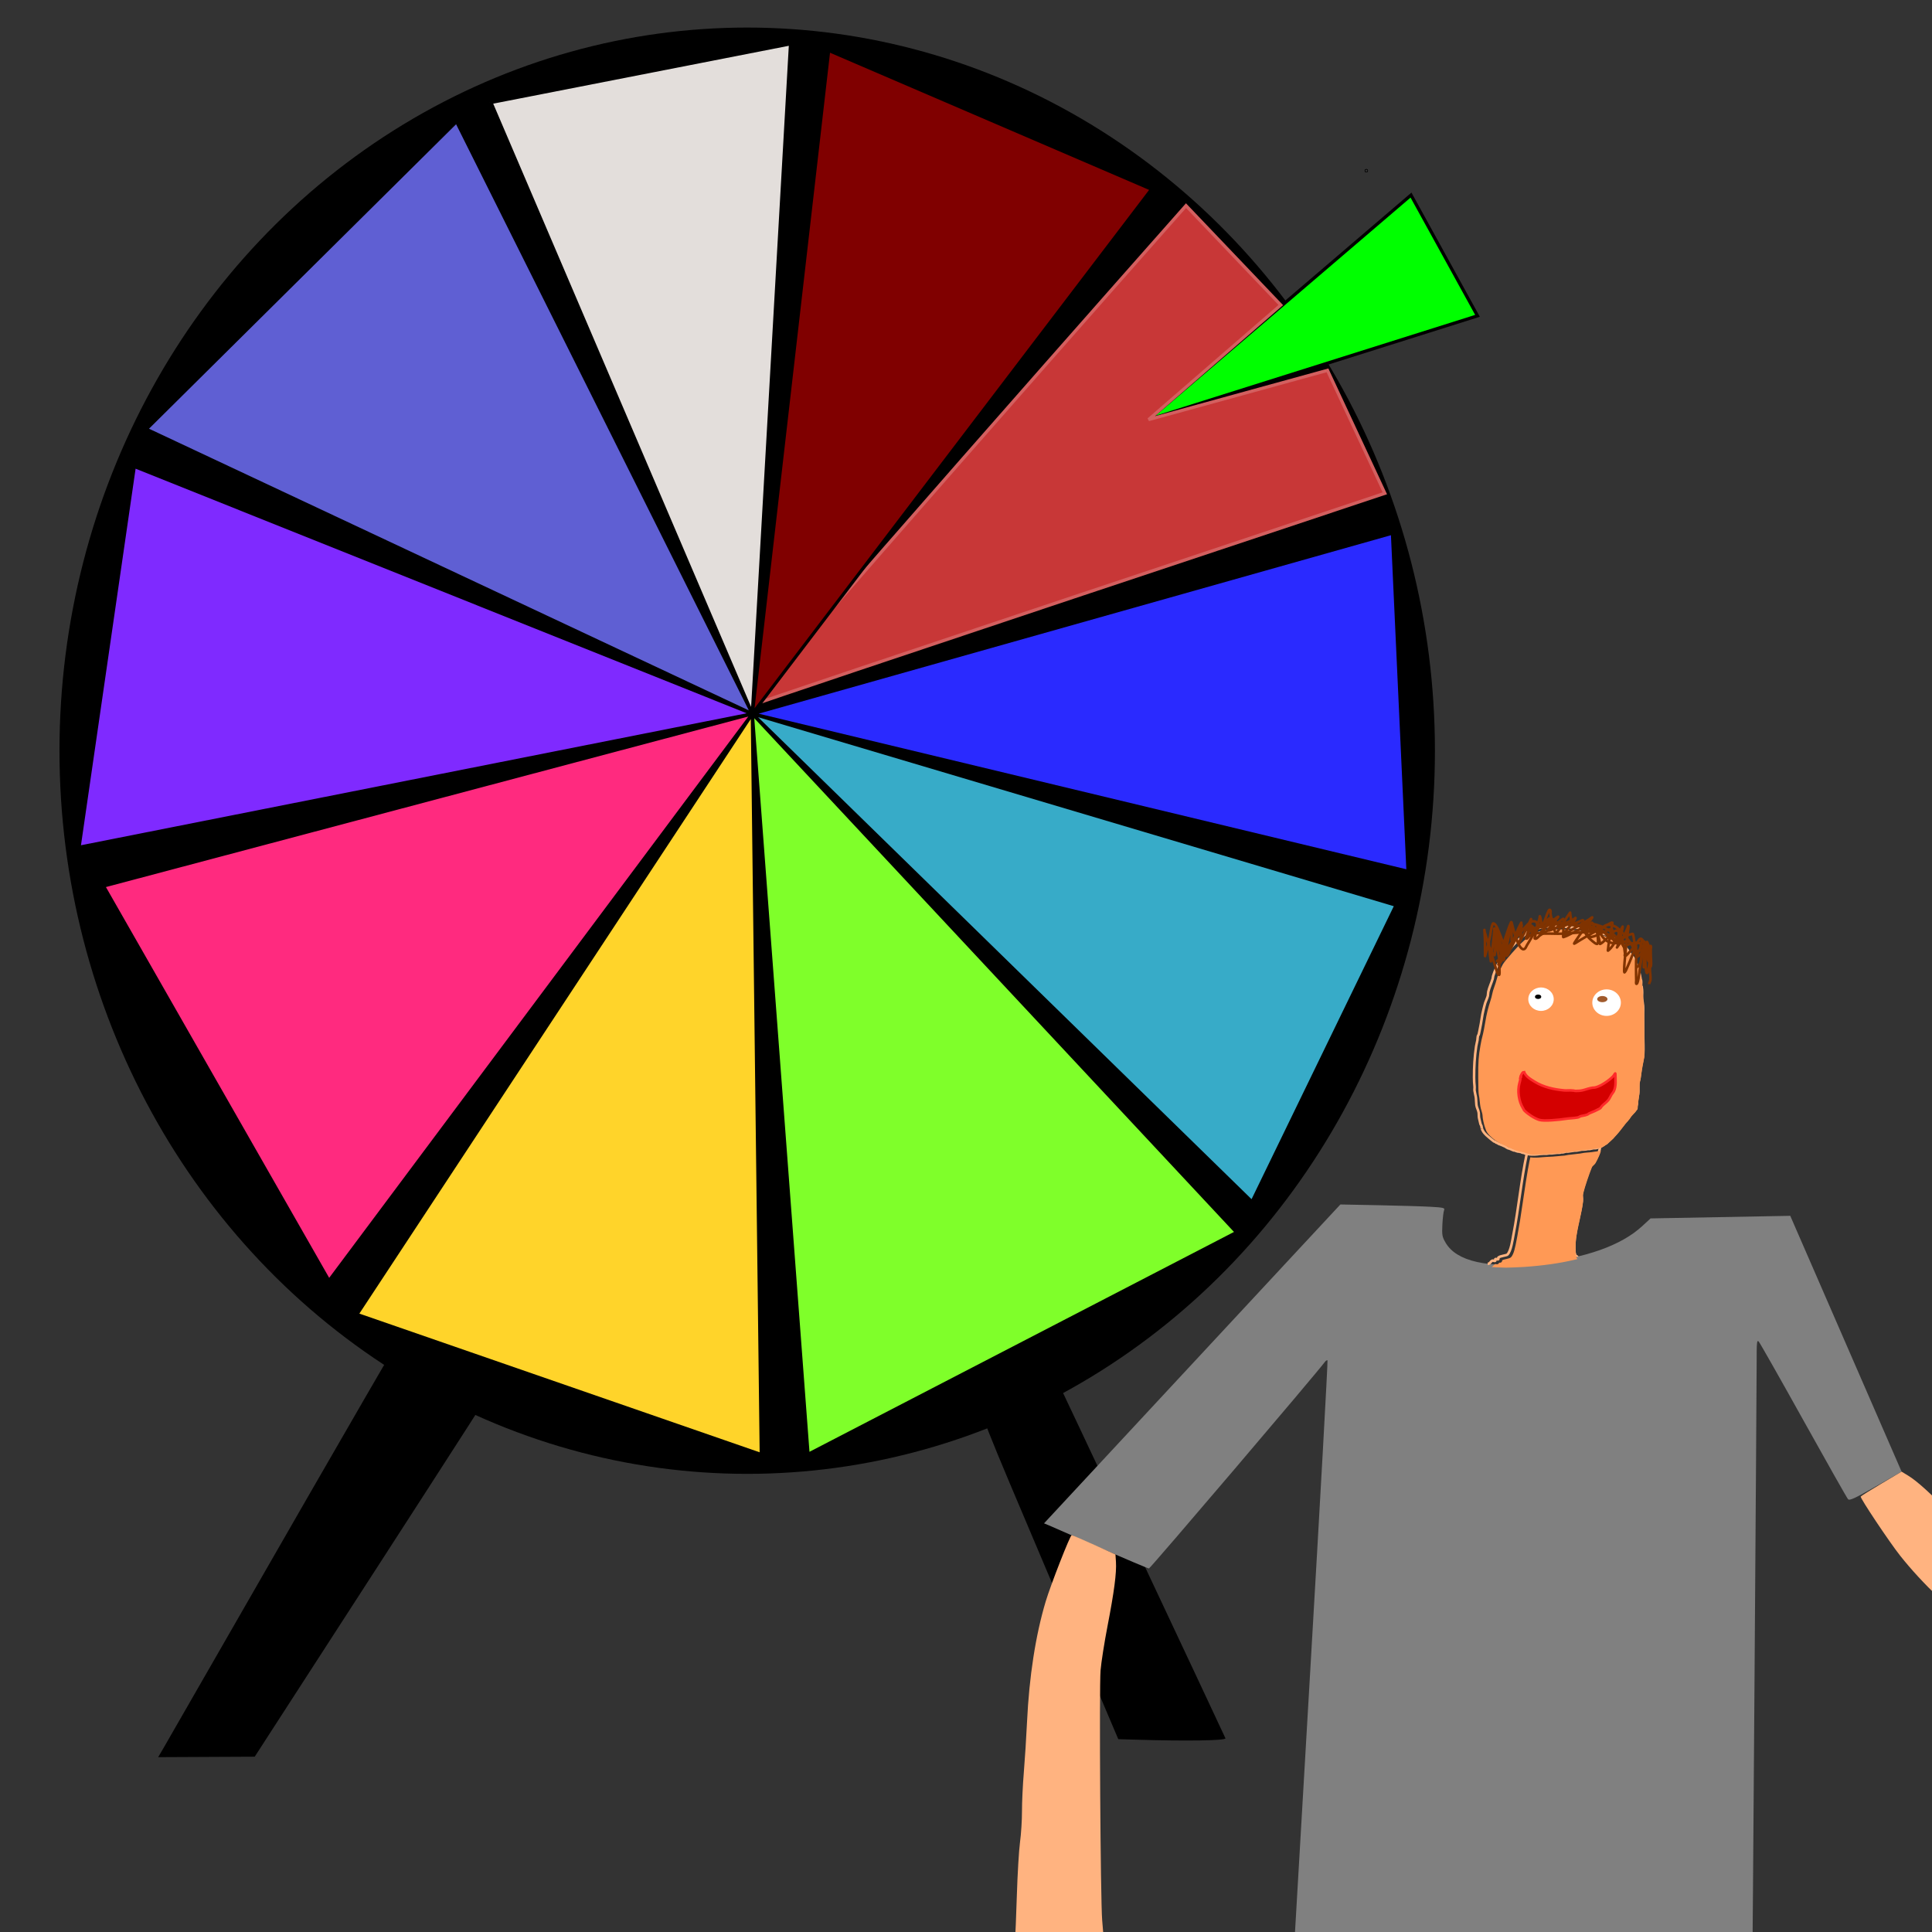
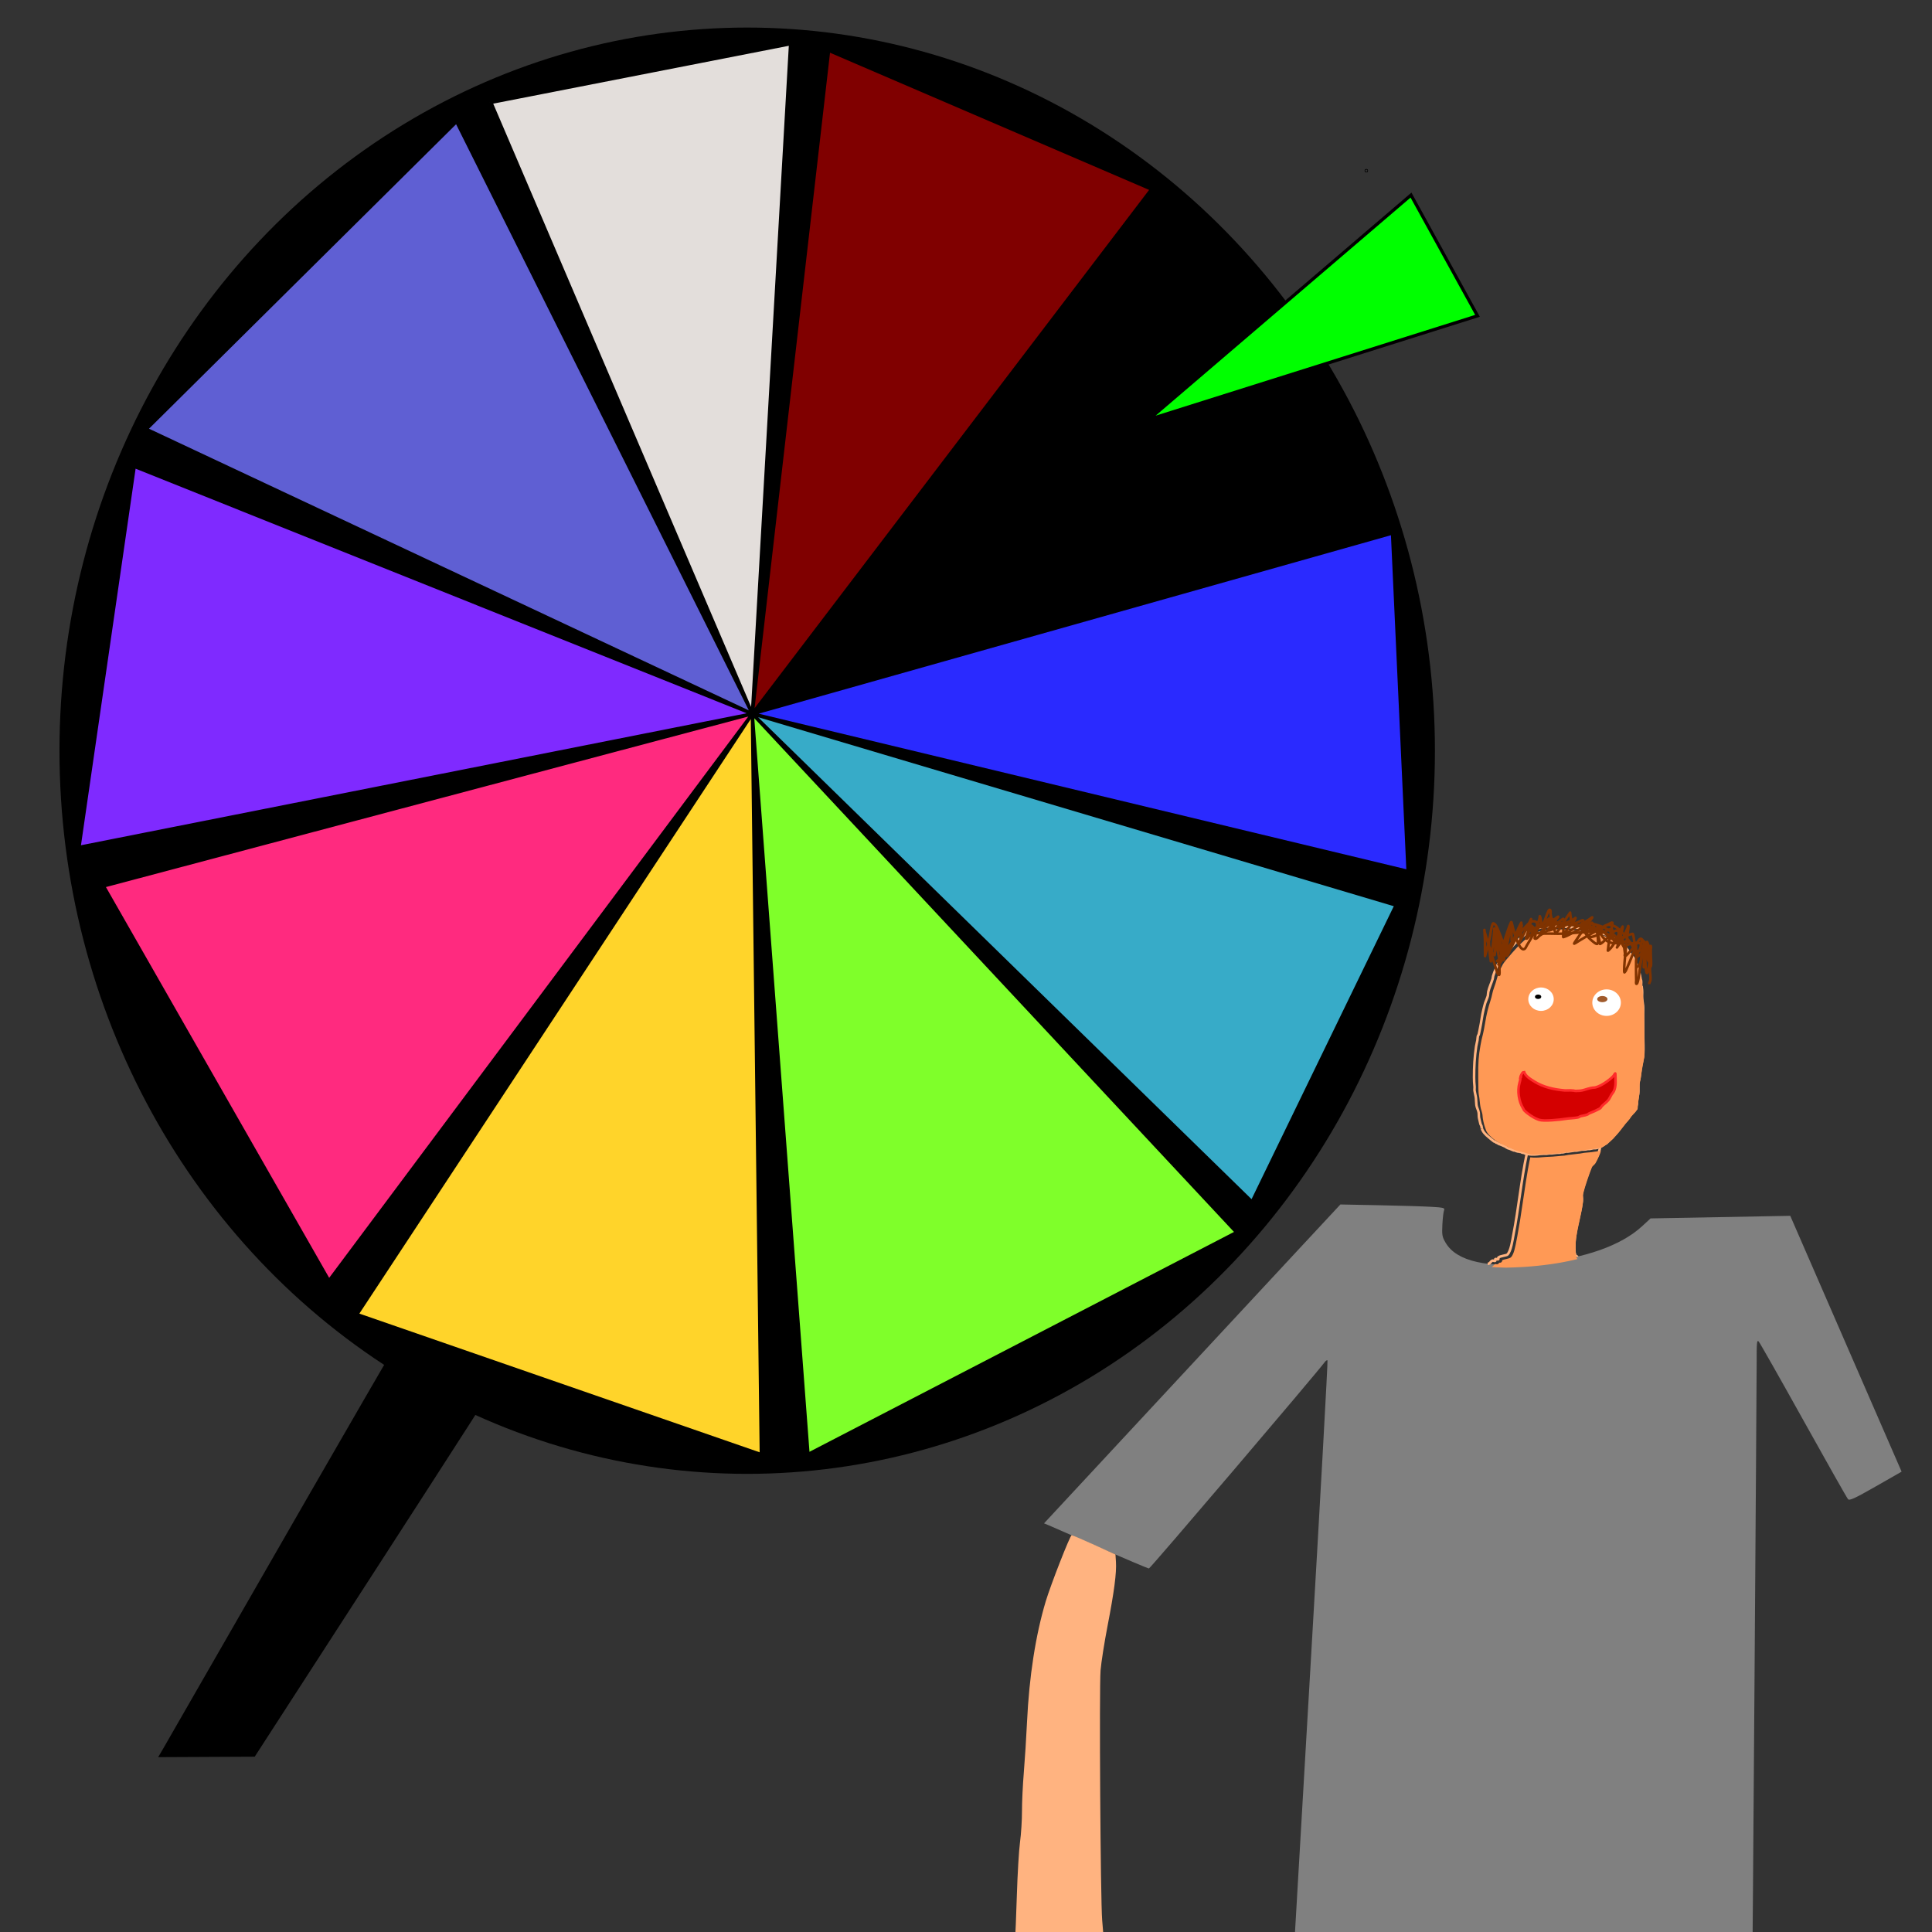
<svg xmlns="http://www.w3.org/2000/svg" xmlns:ns1="http://www.inkscape.org/namespaces/inkscape" xmlns:ns2="http://sodipodi.sourceforge.net/DTD/sodipodi-0.dtd" width="200mm" height="200mm" viewBox="0 0 200 200" version="1.1" id="svg17" ns1:version="1.1.2 (b8e25be833, 2022-02-05)" ns2:docname="wheelofluck.svg">
  <rect x="0" y="0" width="200" height="200" fill="#333333" stroke="none" />
  <ns2:namedview id="namedview19" pagecolor="#ffffff" bordercolor="#666666" borderopacity="1.0" ns1:pageshadow="2" ns1:pageopacity="0.0" ns1:pagecheckerboard="0" ns1:document-units="mm" showgrid="false" width="200mm" ns1:zoom="1.8757253" ns1:cx="90.703969" ns1:cy="392.47174" ns1:window-width="3840" ns1:window-height="2066" ns1:window-x="-11" ns1:window-y="-11" ns1:window-maximized="1" ns1:current-layer="layer1" />
  <defs id="defs14" />
  <g ns1:label="Layer 1" ns1:groupmode="layer" id="layer1">
    <path style="fill:#000000;stroke:#000000;stroke-width:0.298;stroke-opacity:0" d="" id="path3728" transform="scale(0.265)" />
    <path style="fill:#000000;stroke:#000000;stroke-width:0.298;stroke-opacity:0" d="" id="path3884" transform="scale(0.265)" />
    <ellipse style="fill:#000000;fill-opacity:1;stroke:#000000;stroke-width:0.332;stroke-opacity:0" id="path7160" cx="77.35" cy="77.713" rx="71.193" ry="74.86" />
    <path style="fill:#000000;fill-opacity:1;stroke:#000000;stroke-width:0.198;stroke-opacity:0" d="m 16.864,181.065 c 0.27,-0.459 3.862,-6.711 7.984,-13.894 9.344,-16.286 18.573,-32.243 18.916,-32.704 0.236,-0.318 0.503,-0.121 2.938,2.165 1.474,1.383 3.338,3.037 4.143,3.677 0.805,0.64 1.438,1.26 1.408,1.378 -0.03,0.118 -5.867,9.204 -12.97,20.19 l -12.915,19.975 -4.997,0.024 -4.997,0.024 z" id="path7236" />
-     <path style="fill:#000000;fill-opacity:1;stroke:#000000;stroke-width:0.198;stroke-opacity:0" d="m 117.578,180.092 -1.815,-0.055 -7.186,-16.93 c -6.912,-16.284 -7.172,-16.94 -6.798,-17.206 0.214,-0.152 1.334,-0.881 2.488,-1.62 1.155,-0.739 2.613,-1.712 3.24,-2.163 1.031,-0.741 1.158,-0.786 1.332,-0.473 0.177,0.321 17.789,37.758 18.018,38.302 0.101,0.24 -4.019,0.304 -9.278,0.144 z" id="path7275" />
    <ellipse id="path7587" style="fill:#000000;stroke:#000000;stroke-width:0.332" cx="141.441" cy="17.672" rx="0.007" ry="0.007" />
    <ellipse id="path7589" style="fill:#000000;stroke:#000000;stroke-width:0.332" cx="141.441" cy="17.672" rx="0.007" ry="0.007" />
    <path style="fill:#00ff00;stroke:#000000;stroke-width:0.332px;stroke-linecap:butt;stroke-linejoin:miter;stroke-opacity:1" d="M 146.067,20.196 118.902,43.436 152.951,32.696 Z" id="path7626" />
    <path style="fill:#808080;fill-opacity:1;stroke:#000000;stroke-width:0.158;stroke-opacity:0" d="m 133.734,205.565 c 1.5e-4,-0.065 0.85,-14.637 1.889,-32.382 1.039,-17.745 1.848,-32.304 1.799,-32.353 -0.05,-0.049 -0.172,0.022 -0.273,0.158 -0.899,1.216 -18.074,21.379 -18.211,21.379 -0.099,5.3e-4 -2.348,-0.952 -4.998,-2.118 -2.65,-1.165 -5.053,-2.216 -5.34,-2.336 l -0.522,-0.217 10.791,-11.615 c 5.935,-6.388 12.838,-13.816 15.339,-16.505 l 4.548,-4.89 3.955,0.078 c 2.175,0.043 4.617,0.116 5.426,0.163 1.29,0.074 1.457,0.116 1.356,0.346 -0.063,0.144 -0.143,0.81 -0.178,1.482 -0.057,1.092 -0.021,1.292 0.341,1.903 1.144,1.93 4.324,2.641 9.447,2.111 5.002,-0.517 8.715,-1.826 10.901,-3.844 l 0.863,-0.796 7.23,-0.134 7.23,-0.134 5.763,13.242 5.763,13.242 -2.676,1.529 c -2.176,1.243 -2.712,1.491 -2.868,1.323 -0.106,-0.113 -2.182,-3.782 -4.614,-8.152 -2.432,-4.37 -4.519,-8.049 -4.638,-8.176 -0.183,-0.195 -0.215,0.131 -0.208,2.131 0.006,1.88 -0.441,64.262 -0.461,64.409 -0.015,0.103 -47.653,0.26 -47.653,0.156 z" id="path7943" />
    <path style="fill:none;stroke:#ffb380;stroke-width:0.265px;stroke-linecap:butt;stroke-linejoin:miter;stroke-opacity:1" d="m 162.991,129.519 c -0.137,-1.787 0.539,-3.467 0.763,-5.21 0.034,-0.261 -0.05,-0.53 -0.004,-0.789 0.11,-0.622 0.686,-2.282 0.933,-2.845 0.06,-0.136 0.238,-0.189 0.314,-0.317 0.225,-0.38 0.625,-1.171 0.623,-1.581" id="path8342" />
    <path style="fill:none;stroke:#ffb380;stroke-width:0.265px;stroke-linecap:butt;stroke-linejoin:miter;stroke-opacity:1" d="m 158.051,119.446 c -0.589,2.771 -0.839,5.597 -1.379,8.369 -0.101,0.517 -0.255,1.685 -0.621,2.054 -0.103,0.104 -0.768,0.141 -0.945,0.32 -0.037,0.037 0.038,0.12 8e-4,0.158 -0.074,0.075 -0.242,-0.073 -0.316,0.002 -0.037,0.037 0.038,0.12 7.9e-4,0.158 -0.074,0.075 -0.222,-0.046 -0.316,0.002 -0.225,0.114 -0.19,0.316 -0.472,0.318" id="path8377" />
    <path style="fill:none;stroke:#ffb380;stroke-width:0.265px;stroke-linecap:butt;stroke-linejoin:miter;stroke-opacity:1" d="m 162.991,129.519 c 7.9e-4,0.178 -0.014,0.086 0.021,0.197 0.029,0.091 0.037,0.19 0.08,0.276 0.012,0.024 0.178,0.058 0.178,0.117" id="path8412" />
    <path style="fill:none;stroke:#ffb380;stroke-width:0.265px;stroke-linecap:butt;stroke-linejoin:miter;stroke-opacity:1" d="m 153.403,116.826 c 0.11,0.351 0.396,0.639 0.675,0.864 0.183,0.148 0.361,0.317 0.554,0.451 0.13,0.09 0.029,-0.014 0.178,0.078 0.024,0.015 0.035,0.045 0.059,0.059 0.036,0.02 0.081,0.022 0.119,0.039 0.07,0.031 0.127,0.088 0.198,0.117 0.044,0.018 0.093,0.022 0.138,0.039 0.041,0.016 0.077,0.044 0.119,0.059 0.032,0.011 0.068,0.006 0.099,0.019 0.017,0.007 0.023,0.03 0.04,0.039 0.062,0.035 0.136,0.043 0.198,0.078 0.126,0.073 0.236,0.165 0.376,0.215 0.032,0.011 0.067,0.009 0.099,0.019 0.15,0.049 0.328,0.159 0.474,0.195 0.025,0.006 0.053,-0.005 0.079,-2.6e-4 0.049,0.008 0.091,0.043 0.138,0.059 0.066,0.022 0.149,0.047 0.217,0.058 0.039,0.006 0.08,-0.01 0.118,-5.3e-4 0.028,0.007 0.065,0.031 0.099,0.039 0.089,0.022 -0.019,-0.049 0.118,0.019 0.017,0.008 0.023,0.031 0.04,0.039 0.063,0.031 0.151,0.022 0.217,0.038 0.042,0.01 0.077,0.048 0.119,0.059 0.079,0.019 0.182,0.02 0.257,0.038 0.046,0.011 0.089,0.031 0.138,0.039 0.351,0.057 0.78,0.025 1.124,-0.025 0.109,-0.016 0.225,-0.007 0.335,-0.021 0.115,-0.015 0.239,0.008 0.355,-0.002 0.091,-0.007 0.184,-0.031 0.276,-0.041 0.091,-0.01 0.184,0.006 0.276,-10e-4 0.191,-0.015 0.38,-0.045 0.572,-0.062 0.071,-0.006 0.146,0.006 0.217,-0.001 0.07,0.008 0.13,-0.033 0.197,-0.04 0.059,-0.007 0.119,0.01 0.177,-7.9e-4 0.104,-0.019 0.195,-0.06 0.295,-0.08 0.071,-0.015 0.145,0.005 0.217,-0.001 0.242,-0.021 0.469,-0.082 0.71,-0.102 0.066,-0.005 0.132,0.007 0.197,-0.001 0.174,-0.02 0.338,-0.079 0.512,-0.101 0.14,-0.018 0.297,0.002 0.434,-0.022 0.072,-0.012 0.143,-0.03 0.217,-0.041 0.059,-0.009 0.119,0.006 0.177,-8e-4 0.13,-0.015 0.262,-0.064 0.394,-0.081 0.065,-0.008 0.132,0.006 0.197,-0.001 0.084,-0.009 0.197,-0.034 0.276,-0.06 0.009,-0.003 0.011,-0.018 0.02,-0.02 0.019,-0.005 0.041,0.006 0.059,-2.7e-4 0.022,-0.008 0.037,-0.031 0.059,-0.04 0.09,-0.034 0.085,-0.003 0.158,-0.04 0.103,-0.052 0.221,-0.133 0.315,-0.199 0.023,-0.016 0.036,-0.044 0.059,-0.059 0.188,-0.127 0.057,0.019 0.256,-0.159 0.018,-0.016 0.022,-0.043 0.039,-0.059 0.159,-0.161 0.351,-0.295 0.511,-0.456 0.053,-0.053 0.086,-0.123 0.137,-0.178 0.151,-0.165 0.308,-0.322 0.451,-0.495 0.249,-0.302 0.46,-0.628 0.705,-0.93 0.039,-0.046 0.078,-0.092 0.118,-0.139 0.033,-0.02 0.071,-0.032 0.098,-0.06 0.027,-0.027 0.035,-0.068 0.059,-0.099 0.042,-0.056 0.098,-0.101 0.137,-0.158 0.02,-0.029 0.019,-0.07 0.039,-0.099 0.036,-0.053 0.194,-0.255 0.255,-0.317 0.096,-0.097 0.209,-0.169 0.294,-0.278 0.018,-0.023 0.023,-0.054 0.039,-0.079 0.037,-0.057 0.177,-0.151 0.176,-0.218" id="path8447" />
    <path style="fill:#ff9955;fill-opacity:1;stroke:#ffb380;stroke-width:0.075;stroke-opacity:0" d="m 587.286,495.166 c -1.534,-0.02 -4.389,-0.16 -4.499,-0.221 -0.071,-0.039 -0.032,-0.084 0.134,-0.154 0.129,-0.054 0.402,-0.293 0.607,-0.531 0.205,-0.238 0.414,-0.449 0.465,-0.469 0.051,-0.02 0.249,-9.3e-4 0.44,0.042 0.507,0.113 0.913,-0.025 1.073,-0.365 0.11,-0.235 0.144,-0.254 0.361,-0.215 0.476,0.087 0.923,-0.284 0.921,-0.763 -10e-4,-0.248 0.224,-0.339 1.693,-0.68 1.312,-0.305 1.662,-0.47 1.998,-0.945 0.845,-1.194 1.284,-2.724 2.182,-7.603 0.953,-5.177 1.256,-7.064 2.466,-15.33 0.767,-5.241 1.255,-8.359 1.733,-11.078 0.358,-2.036 0.88,-4.696 0.932,-4.748 0.018,-0.019 0.247,-1e-4 0.509,0.041 0.699,0.11 2.568,0.082 3.698,-0.055 0.542,-0.066 1.481,-0.133 2.086,-0.148 1.27,-0.033 3.795,-0.195 3.981,-0.255 0.07,-0.022 0.657,-0.076 1.305,-0.119 1.616,-0.107 2.377,-0.198 2.829,-0.34 0.211,-0.066 0.714,-0.137 1.117,-0.157 0.404,-0.02 1.019,-0.091 1.367,-0.158 0.348,-0.067 1.086,-0.154 1.639,-0.193 0.553,-0.04 1.307,-0.146 1.676,-0.235 0.37,-0.09 1.136,-0.194 1.713,-0.233 1.604,-0.107 2.561,-0.213 3.092,-0.342 0.266,-0.065 0.674,-0.119 0.906,-0.121 0.232,-0.002 0.682,-0.054 1.001,-0.117 0.318,-0.062 0.595,-0.097 0.615,-0.077 0.109,0.108 -0.608,1.952 -1.306,3.359 -0.63,1.272 -0.84,1.626 -1.107,1.869 -0.757,0.69 -0.942,0.92 -1.147,1.428 -1.016,2.518 -2.66,7.439 -3.139,9.399 l -0.309,1.266 0.051,1.292 c 0.045,1.142 0.03,1.427 -0.126,2.463 -0.226,1.499 -0.442,2.605 -1.024,5.238 -1.514,6.855 -1.697,8.082 -1.737,11.622 -0.023,2.034 -0.009,2.473 0.091,2.832 0.065,0.234 0.155,0.566 0.201,0.738 0.045,0.172 0.165,0.409 0.265,0.527 l 0.182,0.214 -1.18,0.278 c -5.769,1.36 -12.467,2.31 -19.672,2.791 -1.671,0.111 -6.738,0.314 -7.003,0.28 -0.061,-0.008 -0.548,-0.02 -1.081,-0.027 z" id="path8519" transform="scale(0.265)" />
    <path style="fill:none;stroke:#ffb380;stroke-width:0.265px;stroke-linecap:butt;stroke-linejoin:miter;stroke-opacity:1" d="m 153.403,116.826 c -0.016,-0.09 -0.024,-0.182 -0.047,-0.271 -0.017,-0.066 -0.076,-0.117 -0.093,-0.184 -0.05,-0.194 -0.091,-0.401 -0.141,-0.597 -0.049,-0.19 -0.021,-0.406 -0.049,-0.598 -0.039,-0.263 -0.199,-0.51 -0.234,-0.781 -0.032,-0.244 -0.021,-0.491 -0.05,-0.736 -0.029,-0.247 -0.106,-0.493 -0.142,-0.735 -0.022,-0.15 0.015,-0.309 -0.002,-0.46 -0.036,-0.31 -0.049,-0.608 -0.051,-0.92 -0.005,-1.076 0.056,-2.157 0.214,-3.221 0.032,-0.217 0.1,-0.429 0.135,-0.645 0.022,-0.137 0.013,-0.279 0.044,-0.414 0.015,-0.067 0.072,-0.119 0.091,-0.184 0.062,-0.211 0.086,-0.431 0.135,-0.645 0.144,-0.638 0.193,-1.3 0.358,-1.934 0.06,-0.23 0.11,-0.464 0.181,-0.691 0.032,-0.102 0.239,-0.568 0.272,-0.737 0.027,-0.136 0.013,-0.279 0.044,-0.414 0.104,-0.451 0.32,-0.895 0.453,-1.336 0.027,-0.089 0.021,-0.186 0.045,-0.276 0.114,-0.435 0.523,-1.344 0.774,-1.706 0.172,-0.248 0.392,-0.468 0.595,-0.693 0.369,-0.41 0.695,-0.828 1.098,-1.202 0.314,-0.291 0.574,-0.528 0.916,-0.787 0.268,-0.203 -0.012,-0.104 0.367,-0.278 1.042,-0.48 2.268,-0.547 3.402,-0.477 0.46,0.028 0.921,0.11 1.381,0.131 0.497,0.022 0.982,0.03 1.473,0.131 0.082,0.017 0.869,0.233 0.967,0.271 0.083,0.033 0.148,0.102 0.231,0.137 0.625,0.264 0.201,0.007 0.783,0.272 0.225,0.103 0.424,0.255 0.646,0.365 0.135,0.067 0.284,0.107 0.415,0.182 0.373,0.215 0.824,0.892 1.064,1.237 0.19,0.273 0.474,0.556 0.602,0.871 0.029,0.072 0.019,0.157 0.047,0.23 0.02,0.052 0.071,0.087 0.093,0.138 0.204,0.469 0.347,1.01 0.422,1.516 0.106,0.224 0.023,0.461 0.049,0.69 0.089,0.771 0.005,-0.511 0.094,0.414 0.029,0.304 -0.02,0.616 0.005,0.92 0.009,0.108 0.032,0.215 0.048,0.322 0.016,0.123 0.038,0.245 0.048,0.368 0.025,0.304 0.003,0.615 0.005,0.92 0.004,0.767 0.008,1.533 0.011,2.3 0.003,0.577 0.047,1.172 0.009,1.748 -0.028,0.425 -0.142,0.872 -0.224,1.289 -0.083,0.427 -0.109,0.862 -0.178,1.289 -0.018,0.109 -0.069,0.214 -0.09,0.322 -0.074,0.382 0.025,0.886 -0.04,1.288 -0.042,0.261 -0.1,0.531 -0.134,0.783 -0.013,0.091 0.03,0.189 0.001,0.276 -0.043,0.132 -0.058,0.261 -0.04,0.403" id="path8591" />
    <path style="fill:#ff9955;fill-opacity:1;stroke:#ffb380;stroke-width:0.174;stroke-opacity:0" d="m 597.836,450.946 c -0.335,-0.093 -0.923,-0.253 -1.306,-0.355 -0.383,-0.102 -0.817,-0.246 -0.965,-0.32 -0.147,-0.074 -0.618,-0.187 -1.044,-0.253 -1.407,-0.215 -2.595,-0.629 -4.957,-1.729 -0.863,-0.402 -2.274,-1.058 -3.137,-1.458 -2.506,-1.163 -5.358,-3.676 -5.883,-5.184 -0.149,-0.429 -0.369,-1.054 -0.488,-1.388 -0.422,-1.186 -0.886,-3.399 -0.894,-4.269 -0.005,-0.485 -0.21,-1.462 -0.456,-2.171 -0.294,-0.848 -0.507,-1.972 -0.622,-3.288 -0.096,-1.099 -0.269,-2.35 -0.383,-2.78 -0.14,-0.524 -0.221,-2.73 -0.244,-6.693 -0.037,-6.22 0.124,-8.549 0.879,-12.697 0.348,-1.91 0.402,-2.155 1.017,-4.606 0.179,-0.715 0.56,-2.712 0.845,-4.438 0.532,-3.217 1.108,-5.6 2.022,-8.363 0.285,-0.862 0.601,-2.06 0.702,-2.661 0.101,-0.602 0.456,-1.816 0.788,-2.699 0.332,-0.883 0.786,-2.319 1.009,-3.193 0.406,-1.592 1.216,-3.563 2.302,-5.597 0.363,-0.68 1.734,-2.383 3.654,-4.539 2.964,-3.327 3.868,-4.219 6.126,-6.047 0.576,-0.466 1.087,-0.908 1.134,-0.981 0.297,-0.458 3.281,-1.47 5.555,-1.884 2.237,-0.407 6.764,-0.439 10.519,-0.075 1.627,0.158 3.936,0.36 5.132,0.451 2.423,0.183 5.704,0.957 6.865,1.62 0.39,0.222 1.257,0.564 1.927,0.759 0.67,0.195 1.68,0.631 2.244,0.969 0.564,0.338 1.597,0.882 2.296,1.21 1.45,0.679 1.905,1.138 4.101,4.134 2.218,3.027 2.798,3.924 2.8,4.33 10e-4,0.203 0.117,0.531 0.258,0.73 0.141,0.199 0.457,0.951 0.703,1.672 0.915,2.682 1.167,4.386 1.514,10.232 0.095,1.593 0.216,2.967 0.27,3.054 0.054,0.086 0.132,4.689 0.175,10.229 l 0.077,10.072 -0.517,2.698 c -0.284,1.484 -0.637,3.621 -0.784,4.749 -0.147,1.128 -0.341,2.249 -0.431,2.491 -0.091,0.242 -0.16,1.35 -0.155,2.463 0.006,1.213 -0.123,2.828 -0.322,4.033 -0.182,1.105 -0.376,2.531 -0.431,3.169 -0.1,1.158 -0.101,1.162 -1.471,2.676 -0.754,0.834 -1.371,1.587 -1.37,1.674 4.3e-4,0.087 -0.409,0.61 -0.911,1.161 -0.501,0.552 -1.411,1.67 -2.021,2.486 -1.49,1.992 -3.497,4.282 -4.573,5.218 -0.484,0.421 -0.919,0.827 -0.967,0.901 -0.2,0.314 -2.055,1.485 -2.82,1.78 -0.455,0.176 -1.941,0.441 -3.301,0.589 -1.36,0.148 -3.294,0.389 -4.297,0.535 -1.003,0.146 -2.606,0.354 -3.562,0.462 -0.956,0.108 -2.168,0.269 -2.693,0.358 -2.921,0.493 -12.908,1.04 -13.906,0.763 z" id="path8663" transform="scale(0.265)" />
    <ellipse style="fill:#ffffff;fill-opacity:1;stroke:#ffb380;stroke-width:0.265;stroke-opacity:0" id="path8748" cx="159.525" cy="103.436" rx="1.317" ry="1.213" />
    <ellipse style="fill:#ffffff;fill-opacity:1;stroke:#ffb380;stroke-width:0.265;stroke-opacity:0" id="path8750" cx="166.313" cy="103.793" rx="1.479" ry="1.373" />
    <path style="fill:#d40000;stroke:#ff2a2a;stroke-width:0.265px;stroke-linecap:butt;stroke-linejoin:miter;stroke-opacity:1" d="m 157.745,110.874 c 0.127,0.519 0.683,0.832 1.11,1.099 0.914,0.571 2.018,0.81 3.087,0.905 0.214,0.019 0.43,-0.011 0.644,-0.003 0.681,0.026 0.155,0.088 0.92,0.042 0.397,-0.024 0.764,-0.199 1.149,-0.282 0.432,-0.093 0.31,0.013 0.735,-0.142 0.408,-0.148 0.952,-0.509 1.284,-0.788 0.155,-0.131 0.302,-0.249 0.412,-0.416 0.027,-0.041 0.137,-0.249 0.137,-0.139 0.003,0.586 0.11,1.306 -0.175,1.841 -0.062,0.116 -0.16,0.21 -0.228,0.323 -0.112,0.183 -0.185,0.384 -0.319,0.554 -0.177,0.224 -0.443,0.401 -0.641,0.601 -0.208,0.21 -0.051,0.175 -0.32,0.324 -0.294,0.162 -0.607,0.3 -0.918,0.419 -0.358,0.136 -0.002,0.082 -0.505,0.233 -0.15,0.045 -0.308,0.056 -0.46,0.094 -0.115,0.029 -0.199,0.117 -0.321,0.14 -0.431,0.081 -0.857,0.076 -1.287,0.144 -0.598,0.095 -2.224,0.266 -2.714,0.105 -0.509,-0.167 -1.143,-0.582 -1.523,-0.959 -0.064,-0.063 -0.091,-0.154 -0.139,-0.229 -0.449,-0.71 -0.609,-1.808 -0.381,-2.62 0.034,-0.122 0.073,-0.243 0.09,-0.368 0.008,-0.061 -0.044,-0.14 -8e-4,-0.184 0.011,-0.011 0.041,0.014 0.046,-2.3e-4 0.127,-0.388 -0.15,0.118 0.045,-0.276 0.04,-0.08 0.081,-0.161 0.137,-0.231 0.092,-0.116 0.138,-0.008 0.137,-0.185 z" id="path8818" />
    <ellipse style="fill:#000000;fill-opacity:1;stroke:#ff2a2a;stroke-width:0.265;stroke-opacity:0" id="path8930" cx="159.225" cy="103.184" rx="0.323" ry="0.228" />
    <ellipse style="fill:#a05a2c;fill-opacity:1;stroke:#ff2a2a;stroke-width:0.265;stroke-opacity:0" id="path8932" cx="165.874" cy="103.427" rx="0.531" ry="0.319" />
    <path style="fill:none;stroke:#803300;stroke-width:0.265px;stroke-linecap:butt;stroke-linejoin:miter;stroke-opacity:1" d="m 156.255,98 c -1.197,-0.26 -0.565,1.278 -1.142,1.57 -0.147,0.075 0.118,-0.309 0.182,-0.461 0.85,-2.03 0.09,-0.088 0.818,-2.12 0.005,-0.014 0.005,0.031 2.2e-4,0.046 -0.056,0.171 -0.124,0.337 -0.182,0.507 -0.093,0.276 -0.175,0.555 -0.272,0.829 -0.174,0.494 -0.42,0.966 -0.545,1.475 -0.004,0.015 0.036,0.011 0.046,-2.27e-4 0.1,-0.116 0.19,-0.241 0.274,-0.369 0.517,-0.784 0.601,-1.037 1.141,-1.938 0.541,-0.904 0.276,-0.236 0.41,-0.784 0.004,-0.015 0.006,0.032 2.2e-4,0.046 -0.07,0.171 -0.131,0.349 -0.228,0.507 -0.211,0.346 -1.47,2.169 -1.783,2.171 -0.015,7.6e-5 0.036,0.011 0.046,-2.28e-4 0.191,-0.208 0.375,-0.424 0.549,-0.647 0.741,-0.95 1.431,-1.969 1.963,-3.046 0.007,-0.014 0.008,0.033 2.3e-4,0.046 -0.085,0.157 -0.197,0.3 -0.274,0.461 -1.143,2.405 0.721,-1.171 -0.819,1.798 -0.145,0.28 -0.31,0.55 -0.456,0.83 -0.007,0.014 -0.011,0.057 2.3e-4,0.046 0.271,-0.273 0.307,-0.705 0.455,-1.06 0.338,-0.814 0.617,-1.625 1.046,-2.397 0.007,-0.013 1.5e-4,0.031 2.3e-4,0.046 0.001,0.23 0.025,0.461 0.003,0.69 -0.177,1.862 -0.033,0.614 -0.315,1.474 -0.007,0.021 0.035,-0.027 0.046,-0.046 0.096,-0.166 0.181,-0.339 0.274,-0.507 0.366,-0.666 0.666,-1.349 1.002,-2.029 0.007,-0.014 0.003,0.031 2.3e-4,0.046 -0.027,0.154 -0.057,0.308 -0.09,0.46 -0.256,1.208 0.012,-0.025 -0.362,1.244 -0.026,0.089 -0.136,0.258 -0.045,0.276 0.118,0.023 0.185,-0.152 0.275,-0.231 0.573,-0.501 1.247,-1.105 1.832,-1.619 0.106,-0.093 0.206,-0.195 0.321,-0.278 0.012,-0.009 0.006,0.032 2.3e-4,0.046 -0.071,0.186 -0.139,0.374 -0.227,0.553 -0.047,0.096 -0.464,0.784 -0.548,0.877 -0.046,0.051 -0.2,0.16 -0.184,0.093 0.066,-0.268 1.604,-1.619 1.832,-1.711 0.088,-0.036 -0.772,0.995 -0.823,1.062 -0.087,0.115 -0.368,0.332 -0.228,0.369 0.247,0.066 1.305,-0.526 1.469,-0.605 0.396,-0.191 0.802,-0.36 1.193,-0.558 0.068,-0.035 0.115,-0.104 0.183,-0.139 0.014,-0.007 0.008,0.033 2.3e-4,0.046 -0.085,0.157 -0.168,0.317 -0.274,0.461 -0.013,0.018 -0.893,0.972 -0.96,1.247 -0.004,0.015 0.033,0.008 0.046,-2.28e-4 0.172,-0.102 0.337,-0.216 0.504,-0.325 1.96,-1.274 -0.711,0.431 2.064,-1.252 0.113,-0.068 0.209,-0.161 0.321,-0.232 0.013,-0.008 0.054,-0.013 0.046,-2.28e-4 -0.551,0.836 -1.195,1.599 -1.736,2.447 -0.152,0.238 -0.228,0.346 -0.045,0.23 0.813,-0.514 1.63,-0.982 2.477,-1.438 0.399,-0.215 0.789,-0.445 1.193,-0.65 0.056,-0.029 0.122,-0.062 0.184,-0.047 0.044,0.011 -0.337,1.898 -0.358,2.026 -0.038,0.229 -0.065,0.46 -0.089,0.691 -0.006,0.061 -0.049,0.22 7.9e-4,0.184 0.201,-0.148 0.355,-0.354 0.503,-0.555 0.127,-0.171 0.222,-0.364 0.319,-0.554 0.486,-0.95 0.208,-0.56 0.683,-1.384 0.008,-0.013 0.003,0.031 2.3e-4,0.046 -0.027,0.169 -0.043,0.341 -0.089,0.506 -0.105,0.374 -0.255,0.733 -0.363,1.106 -0.043,0.15 -0.049,0.309 -0.09,0.46 -0.006,0.021 -0.058,0.064 -0.046,0.046 0.149,-0.218 0.325,-0.418 0.457,-0.646 0.248,-0.427 0.428,-0.89 0.637,-1.337 0.035,-0.075 0.077,-0.312 0.091,-0.23 0.029,0.167 -0.024,0.338 -0.043,0.506 -0.039,0.338 -0.096,0.674 -0.133,1.013 -0.08,0.736 -0.157,1.472 -0.219,2.209 -0.025,0.291 -0.043,0.583 -0.042,0.874 2.7e-4,0.063 0.002,0.229 0.047,0.184 0.135,-0.137 0.194,-0.332 0.274,-0.507 0.33,-0.727 0.599,-1.479 0.909,-2.213 0.006,-0.014 1.6e-4,0.031 2.3e-4,0.046 0.002,0.353 0.003,0.705 0.005,1.058 0.004,0.813 -0.017,1.626 0.012,2.438 0.004,0.124 -0.058,0.432 0.048,0.368 0.184,-0.112 0.277,-1.226 0.315,-1.474 0.145,-0.946 0.262,-1.962 0.492,-2.901 0.004,-0.015 -7.9e-4,0.031 2.3e-4,0.046 0.016,0.261 0.036,0.521 0.05,0.782 0.015,0.271 0.039,4.027 0.422,1.654 0.112,-0.694 0.129,-1.795 -0.196,-2.437 -0.029,-0.056 -0.042,0.121 -0.045,0.184 -0.011,0.199 0.025,0.4 0.003,0.598 -0.07,0.619 -0.214,1.227 -0.313,1.842 -0.002,0.015 -8e-4,-0.031 -2.3e-4,-0.046 0.013,-0.368 0.033,-0.736 0.041,-1.104 0.007,-0.374 0.117,-1.555 -0.285,-1.793 -0.197,-0.117 -0.358,0.344 -0.641,0.693 -0.26,0.321 -0.533,0.631 -0.824,0.924 -0.063,0.064 -0.146,0.172 -0.229,0.139 -0.071,-0.028 0.008,-0.154 -0.001,-0.23 -0.085,-0.734 -0.196,-1.507 -0.563,-2.159 -0.043,-0.076 -0.237,-0.273 -0.369,-0.228 -0.137,0.046 -0.257,0.138 -0.367,0.232 -0.023,0.019 -1.015,1.088 -1.282,1.156 -0.015,0.004 0.003,-0.031 -2.3e-4,-0.046 -0.016,-0.078 -0.193,-0.96 -0.281,-1.103 -0.353,-0.574 -0.545,-0.777 -1.245,-0.638 -0.249,0.049 -0.461,0.213 -0.688,0.325 -0.4,0.197 -0.791,0.412 -1.193,0.604 -0.118,0.056 -0.243,0.098 -0.367,0.14 -0.015,0.005 -0.044,0.015 -0.046,2.27e-4 -0.024,-0.21 0.135,-1.988 -0.009,-1.886 -2.363,1.672 -0.335,0.412 -2.384,1.714 -0.18,0.114 -0.373,0.442 -0.55,0.325 -0.07,-0.046 0.543,-1.56 0.083,-1.749 -0.453,-0.186 -0.808,0.3 -1.055,0.557 -0.324,0.337 -0.591,0.725 -0.915,1.063 -0.543,0.566 -0.504,0.489 -0.506,-0.044 -0.002,-0.503 0.019,-0.663 -0.098,-1.196 -0.005,-0.021 -0.042,0.025 -0.046,0.046 -0.057,0.336 -0.076,0.677 -0.133,1.013 -0.1,0.587 -0.256,1.164 -0.359,1.75 -0.005,0.03 5.3e-4,0.123 5.3e-4,0.092 -0.003,-0.617 -0.474,-1.703 -0.655,-2.159 -0.106,-0.268 -0.206,-0.545 -0.372,-0.78 -0.059,-0.084 -0.234,-0.23 -0.277,-0.137 -0.203,0.443 -0.208,0.952 -0.315,1.428 -0.202,0.894 -0.237,1.052 -0.496,1.935 -0.004,0.015 -1.5e-4,-0.031 -2.2e-4,-0.046 -0.001,-0.261 -0.003,-0.521 -0.004,-0.782 -0.005,-1.03 0.007,-0.692 -0.055,-1.886 -0.002,-0.046 -0.011,0.094 7.9e-4,0.138 0.098,0.356 0.214,0.706 0.327,1.056 0.187,0.579 0.256,0.986 0.697,1.423 0.035,0.034 0.04,-0.09 0.045,-0.138 0.024,-0.214 0.044,-0.429 0.043,-0.644 -0.002,-0.414 -0.03,-0.828 -0.052,-1.242 -0.012,-0.23 -0.034,-0.46 -0.049,-0.69 -0.001,-0.015 -0.005,-0.061 -2.3e-4,-0.046 0.396,1.169 0.205,0.657 0.562,1.975 0.104,0.384 0.204,0.77 0.328,1.148 0.017,0.053 0.06,0.182 0.093,0.138 0.171,-0.23 -0.129,-0.935 -0.19,-1.149 -0.14,-0.49 -0.258,-0.987 -0.421,-1.47 -0.07,-0.208 -0.18,-0.401 -0.279,-0.597 -0.01,-0.019 -0.043,-0.067 -0.046,-0.046 -0.108,0.78 -0.162,1.567 -0.264,2.348 -0.044,0.338 -0.091,0.675 -0.133,1.013 -0.002,0.015 -0.015,0.046 2.3e-4,0.046 0.015,-7.7e-5 0.002,-0.031 -2.3e-4,-0.046 -0.03,-0.215 -0.071,-0.428 -0.095,-0.644 -0.04,-0.352 -0.059,-0.706 -0.097,-1.058 -0.01,-0.093 0.018,-0.342 -0.047,-0.276 -0.075,0.076 -0.024,0.218 0.002,0.322 0.085,0.344 0.221,0.673 0.327,1.01 0.144,0.458 0.273,0.921 0.421,1.378 0.07,0.217 0.125,0.442 0.233,0.643 0.023,0.043 0.129,0.093 0.138,0.045 0.047,-0.241 -0.002,-0.491 -0.004,-0.736 -0.008,-1.531 0.043,-0.289 -0.289,-2.529 -0.401,-2.714 0.07,0.383 -0.099,-1.38 -0.002,-0.015 -0.046,-0.015 -0.046,2.27e-4 10e-4,0.292 10e-4,0.586 0.05,0.874 0.046,0.268 0.147,0.524 0.234,0.781 0.107,0.317 0.159,0.56 0.46,0.044 0.132,-0.226 0.185,-0.49 0.272,-0.737 0.116,-0.329 0.416,-1.308 0.635,-1.751 0.007,-0.014 0.041,-0.015 0.046,-2.25e-4 0.07,0.219 0.64,2.872 1.256,2.8 0.195,-0.023 0.259,-0.297 0.366,-0.462 0.188,-0.29 0.742,-1.235 0.912,-1.661 0.139,-0.347 0.25,-0.704 0.363,-1.06 0.024,-0.075 0.015,-0.303 0.045,-0.23 0.088,0.217 0.092,0.46 0.141,0.689 0.013,0.062 0.009,0.133 0.047,0.184 0.211,0.278 0.656,-1.814 0.867,-1.522 0.09,0.125 0.02,0.308 0.048,0.46 0.037,0.201 0.411,1.867 0.515,1.884 0.068,0.011 0.141,-0.039 0.184,-0.093 0.47,-0.601 0.861,-1.361 1.324,-1.985 0.009,-0.012 -0.002,0.031 2.3e-4,0.046 0.03,0.215 0.042,0.433 0.095,0.644 0.041,0.16 0.112,0.312 0.186,0.459 0.054,0.107 1.031,-0.417 1.056,-0.373 0.195,0.337 0.251,1.867 0.883,1.744 0.691,-0.135 1.264,-0.578 1.928,-0.792 0.058,-0.019 0.158,-0.057 0.184,-7.94e-4 0.071,0.154 0.021,0.339 0.049,0.506 0.036,0.217 0.081,0.432 0.141,0.643 0.171,0.604 1.003,-0.33 1.286,-0.466 0.175,-0.084 0.364,-0.136 0.551,-0.187 0.044,-0.012 0.122,-0.044 0.138,-7.93e-4 0.111,0.293 0.27,1.758 0.285,1.885 0.018,0.153 -0.01,0.317 0.048,0.46 0.041,0.1 0.17,-0.018 0.367,-0.186 0.215,-0.183 0.423,-0.375 0.641,-0.555 0.118,-0.098 0.243,-0.187 0.367,-0.278 0.044,-0.033 0.113,-0.142 0.138,-0.093 0.055,0.109 0.001,0.245 0.002,0.368 8e-4,0.184 0.002,0.368 0.003,0.552 10e-4,0.287 0.07,0.868 0.006,1.196 -0.003,0.015 -0.031,1.5e-4 -0.046,2.3e-4 -0.015,0.061 -0.042,0.121 -0.045,0.184 -0.021,0.411 0.087,0.825 0.052,1.196 -0.018,0.189 -0.137,0.29 -0.136,0.461" id="path9033" />
    <path style="fill:none;stroke:#803300;stroke-width:0.265px;stroke-linecap:butt;stroke-linejoin:miter;stroke-opacity:1" d="m 159.465,96.006 c 0.669,-0.195 1.519,-0.451 2.114,-0.47 0.514,-0.017 1.015,0.17 1.519,0.269 0.833,0.162 1.675,0.294 2.487,0.54 0.822,0.248 0.784,0.332 1.476,0.821 0.101,0.071 0.236,0.27 0.323,0.182 0.205,-0.207 -0.721,-0.961 -0.787,-1.008 -0.517,-0.372 -1.201,-0.591 -1.798,-0.727 -0.24,-0.054 -0.491,-0.032 -0.736,-0.042 -0.108,-0.004 -0.349,-0.057 -0.322,0.048 0.159,0.624 0.429,1.225 0.928,1.652 0.208,0.178 0.682,0.633 0.738,0.364 0.057,-0.274 -0.036,-0.819 -0.051,-1.104 -0.012,-0.214 -0.002,-0.429 -0.003,-0.644 -7.9e-4,-0.138 -0.012,-0.093 0.231,0.137 0.485,0.46 0.997,1.165 1.709,1.326 0.075,0.017 0.171,0.048 0.23,-0.001 0.06,-0.05 0.042,-0.152 0.045,-0.23 0.011,-0.26 -0.003,-0.521 -0.004,-0.782 -1.5e-4,-0.031 0.03,-0.092 -5.3e-4,-0.092 -0.028,1.38e-4 0.03,0.233 0.095,0.598 0.132,0.737 0.007,0.434 0.42,1.148 0.011,0.019 0.026,0.054 0.046,0.046 0.101,-0.044 0.176,-0.135 0.275,-0.185 0.302,-0.153 1.166,-0.402 1.425,-0.145 0.374,0.37 0.459,1.009 0.651,1.469 0.034,0.083 0.094,0.152 0.139,0.229 0.017,0.03 0.031,0.123 0.046,0.092 0.027,-0.055 0.004,-0.123 -7.9e-4,-0.184 -0.055,-0.67 -0.219,-1.436 -0.654,-1.975 -0.043,-0.053 -0.079,0.117 -0.091,0.184 -0.15,0.821 0.018,0.389 -0.454,1.29 -0.01,0.019 -0.024,0.046 -0.046,0.046 -0.015,7.4e-5 0.005,-0.032 -2.3e-4,-0.046 -0.057,-0.155 -0.112,-0.312 -0.186,-0.459 -0.096,-0.19 -0.209,-0.372 -0.325,-0.55 -0.453,-0.697 -0.809,-1.176 -1.481,-1.741 -0.29,-0.244 -0.921,-0.466 -1.289,-0.224 -0.218,0.143 -0.395,0.342 -0.596,0.509 -0.069,0.057 -0.166,0.202 -0.229,0.139 -0.075,-0.075 -0.325,-0.673 -0.418,-0.826 -0.029,-0.047 -0.049,-0.171 -0.093,-0.138 -0.289,0.219 -0.267,0.61 -0.778,0.832 -0.176,0.076 -0.237,-0.277 -0.278,-0.321 -0.127,-0.139 -0.686,-0.382 -0.784,-0.41 -0.458,-0.132 -0.893,0.186 -1.286,0.328 -0.356,0.129 -0.421,-0.296 -0.601,-0.503 -0.017,-0.02 -0.376,-0.408 -0.508,-0.32 -0.064,0.043 -0.085,0.128 -0.137,0.185 -0.183,0.199 -0.51,0.614 -0.825,0.694 -0.15,0.038 -0.106,-0.372 -0.232,-0.321 -0.147,0.06 -0.399,1.021 -0.548,0.785 -0.066,-0.105 -0.12,-0.216 -0.186,-0.321 -0.088,-0.141 -0.16,-0.296 -0.278,-0.413 -0.011,-0.011 0.002,0.031 2.2e-4,0.046 -0.013,0.138 -0.019,0.278 -0.044,0.414 -0.145,0.516 -0.051,0.125 -0.135,0.645 -0.002,0.015 -0.005,-0.031 -2.2e-4,-0.046 0.065,-0.198 0.231,-1.033 0.363,-0.968 0.019,0.009 0.507,0.508 0.554,0.319 0.1,-0.407 -0.447,0.226 -0.551,0.279 -0.102,0.051 -0.106,-0.195 -0.14,-0.459 -0.002,-0.015 0.015,-0.046 -2.3e-4,-0.046 -0.015,7.7e-5 -0.008,0.033 2.3e-4,0.046 0.524,0.83 1.007,0.653 2.074,0.68 0.521,0.013 1.044,0.027 1.564,-0.008 6.751,-0.455 -0.119,-0.084 2.851,-0.336 0.138,-0.012 0.276,-0.001 0.414,-0.002 0.031,-1.5e-4 0.072,-0.024 0.092,-5.29e-4 0.384,0.456 0.605,1.006 1.202,1.236 0.793,0.306 1.217,-0.166 1.978,-0.056 0.255,0.037 0.478,0.4 0.601,0.595 0.077,0.122 0.099,0.311 0.232,0.367 0.215,0.091 0.449,-0.175 0.459,-0.14 0.106,0.364 0.058,0.961 -0.04,1.288 -0.057,0.192 -0.179,0.366 -0.32,0.508 -0.049,0.049 -0.092,-0.065 -0.092,0.046" id="path9068" />
-     <path style="fill:#c83737;stroke:#d35f5f;stroke-width:0.332px;stroke-linecap:butt;stroke-linejoin:miter;stroke-opacity:1" d="m 137.42,38.338 -18.518,5.098 13.686,-11.858 -9.813,-10.29 c 0,0 -46.308,52.311 -44.987,51.739 1.321,-0.572 65.57,-21.959 65.57,-21.959 z" id="path9362" />
    <path style="fill:#2a2aff;stroke:#000000;stroke-width:0.332px;stroke-linecap:butt;stroke-linejoin:miter;stroke-opacity:1" d="M 77.881,73.892 144.146,55.188 145.758,90.198 Z" id="path9459" />
    <path style="fill:#37abc8;stroke:#000000;stroke-width:0.332px;stroke-linecap:butt;stroke-linejoin:miter;stroke-opacity:1" d="M 77.881,73.892 144.52,93.706 129.61,124.418 77.881,73.892" id="path9562" />
    <path style="fill:#7fff2a;stroke:#000000;stroke-width:0.332px;stroke-linecap:butt;stroke-linejoin:miter;stroke-opacity:1" d="M 77.881,73.892 83.65,150.553 128.012,127.577 77.881,73.892" id="path9597" />
    <path style="fill:#ffd42a;stroke:#000000;stroke-width:0.332px;stroke-linecap:butt;stroke-linejoin:miter;stroke-opacity:1" d="M 77.881,73.892 78.807,150.576 36.945,136.07 77.881,73.892" id="path9664" />
    <path style="fill:#ff2a7f;stroke:#000000;stroke-width:0.332px;stroke-linecap:butt;stroke-linejoin:miter;stroke-opacity:1" d="M 77.881,73.892 34.058,132.583 10.715,91.724 77.881,73.892" id="path9699" />
    <path style="fill:#7f2aff;stroke:#000000;stroke-width:0.332px;stroke-linecap:butt;stroke-linejoin:miter;stroke-opacity:1" d="M 77.881,73.892 8.184,87.709 13.903,48.287 77.881,73.892" id="path9767" />
    <path style="fill:#5f5fd3;stroke:#000000;stroke-width:0.332px;stroke-linecap:butt;stroke-linejoin:miter;stroke-opacity:1" d="M 15.139,44.429 77.881,73.892 47.261,12.583 Z" id="path9802" />
    <path style="fill:#e3dedb;stroke:#000000;stroke-width:0.332px;stroke-linecap:butt;stroke-linejoin:miter;stroke-opacity:1" d="M 50.838,10.639 77.881,73.892 81.835,4.537 50.659,10.64" id="path9874" />
    <path style="fill:#800000;stroke:#000000;stroke-width:0.332px;stroke-linecap:butt;stroke-linejoin:miter;stroke-opacity:1" d="M 85.784,5.218 77.881,73.892 119.216,19.59 Z" id="path9909" />
    <path style="fill:#ffb380;fill-opacity:1;stroke:#d35f5f;stroke-width:0.143;stroke-opacity:0" d="m 105.065,200.857 c 0.042,-0.341 0.131,-2.422 0.198,-4.625 0.067,-2.203 0.215,-4.694 0.329,-5.536 0.115,-0.842 0.206,-2.284 0.203,-3.205 -0.003,-0.921 0.083,-2.724 0.19,-4.006 0.107,-1.282 0.257,-3.642 0.333,-5.245 0.22,-4.675 0.888,-8.976 1.933,-12.462 0.518,-1.725 2.528,-6.858 2.685,-6.855 0.085,0.002 1.14,0.451 2.346,0.999 l 2.191,0.996 0.05,0.773 c 0.072,1.125 -0.186,3.094 -0.868,6.614 -0.331,1.709 -0.657,3.783 -0.725,4.609 -0.149,1.821 -0.008,23.76 0.166,25.859 l 0.124,1.492 -0.523,0.003 c -0.288,0.001 -0.658,0.078 -0.822,0.17 -0.167,0.093 -1.484,0.226 -2.987,0.301 -2.074,0.103 -2.891,0.203 -3.58,0.435 -1.287,0.434 -1.335,0.422 -1.244,-0.316 z" id="path10295" />
-     <path style="fill:#ffb380;fill-opacity:1;stroke:#d35f5f;stroke-width:0.143;stroke-opacity:0" d="m 223.653,183.734 c -0.255,-0.23 -1.911,-1.493 -3.68,-2.808 -1.769,-1.315 -3.727,-2.862 -4.352,-3.438 -0.625,-0.576 -1.755,-1.476 -2.512,-2.001 -0.757,-0.525 -2.186,-1.627 -3.177,-2.448 -0.99,-0.822 -2.84,-2.295 -4.111,-3.274 -3.708,-2.856 -6.854,-5.864 -9.114,-8.716 -1.119,-1.412 -4.178,-5.997 -4.086,-6.125 0.05,-0.069 1.022,-0.677 2.161,-1.352 l 2.07,-1.227 0.663,0.402 c 0.964,0.584 2.431,1.923 4.928,4.496 1.212,1.249 2.727,2.703 3.365,3.231 1.408,1.164 19.482,13.602 21.303,14.659 l 1.295,0.752 -0.297,0.431 c -0.164,0.237 -0.312,0.584 -0.331,0.772 -0.019,0.191 -0.663,1.347 -1.462,2.622 -1.102,1.76 -1.488,2.487 -1.692,3.185 -0.381,1.304 -0.418,1.336 -0.971,0.839 z" id="path10295-6" />
  </g>
</svg>